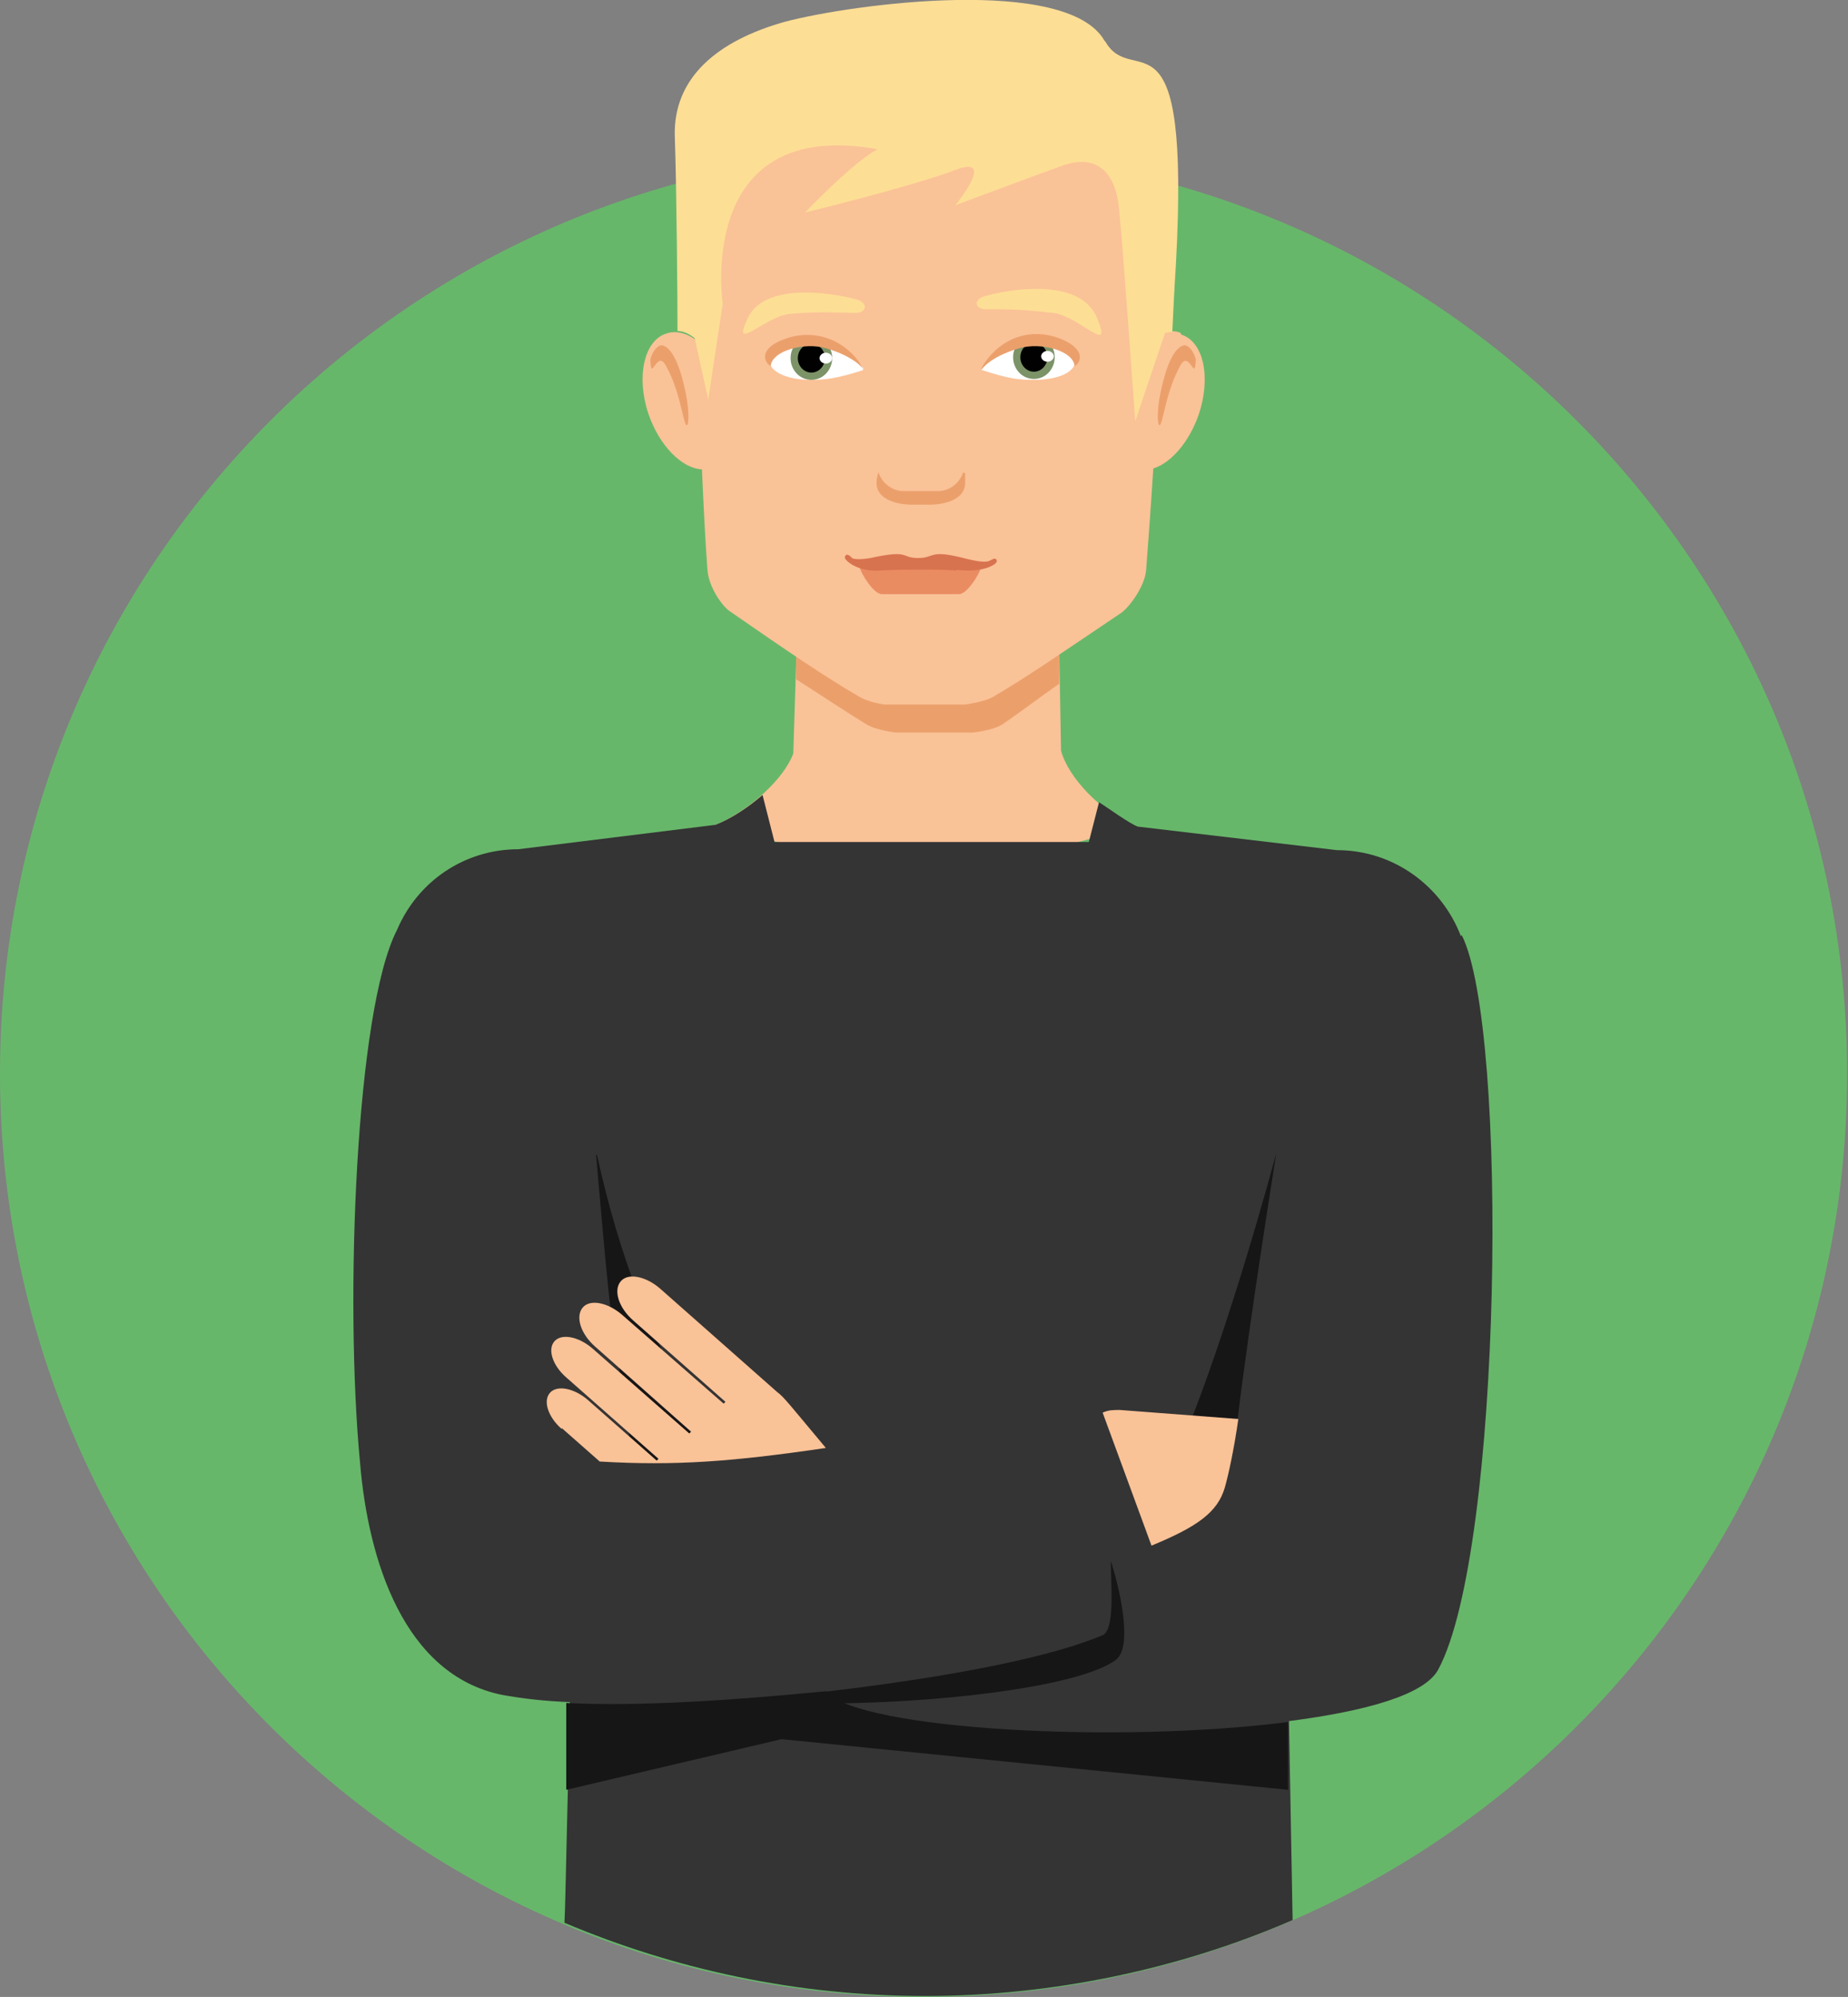
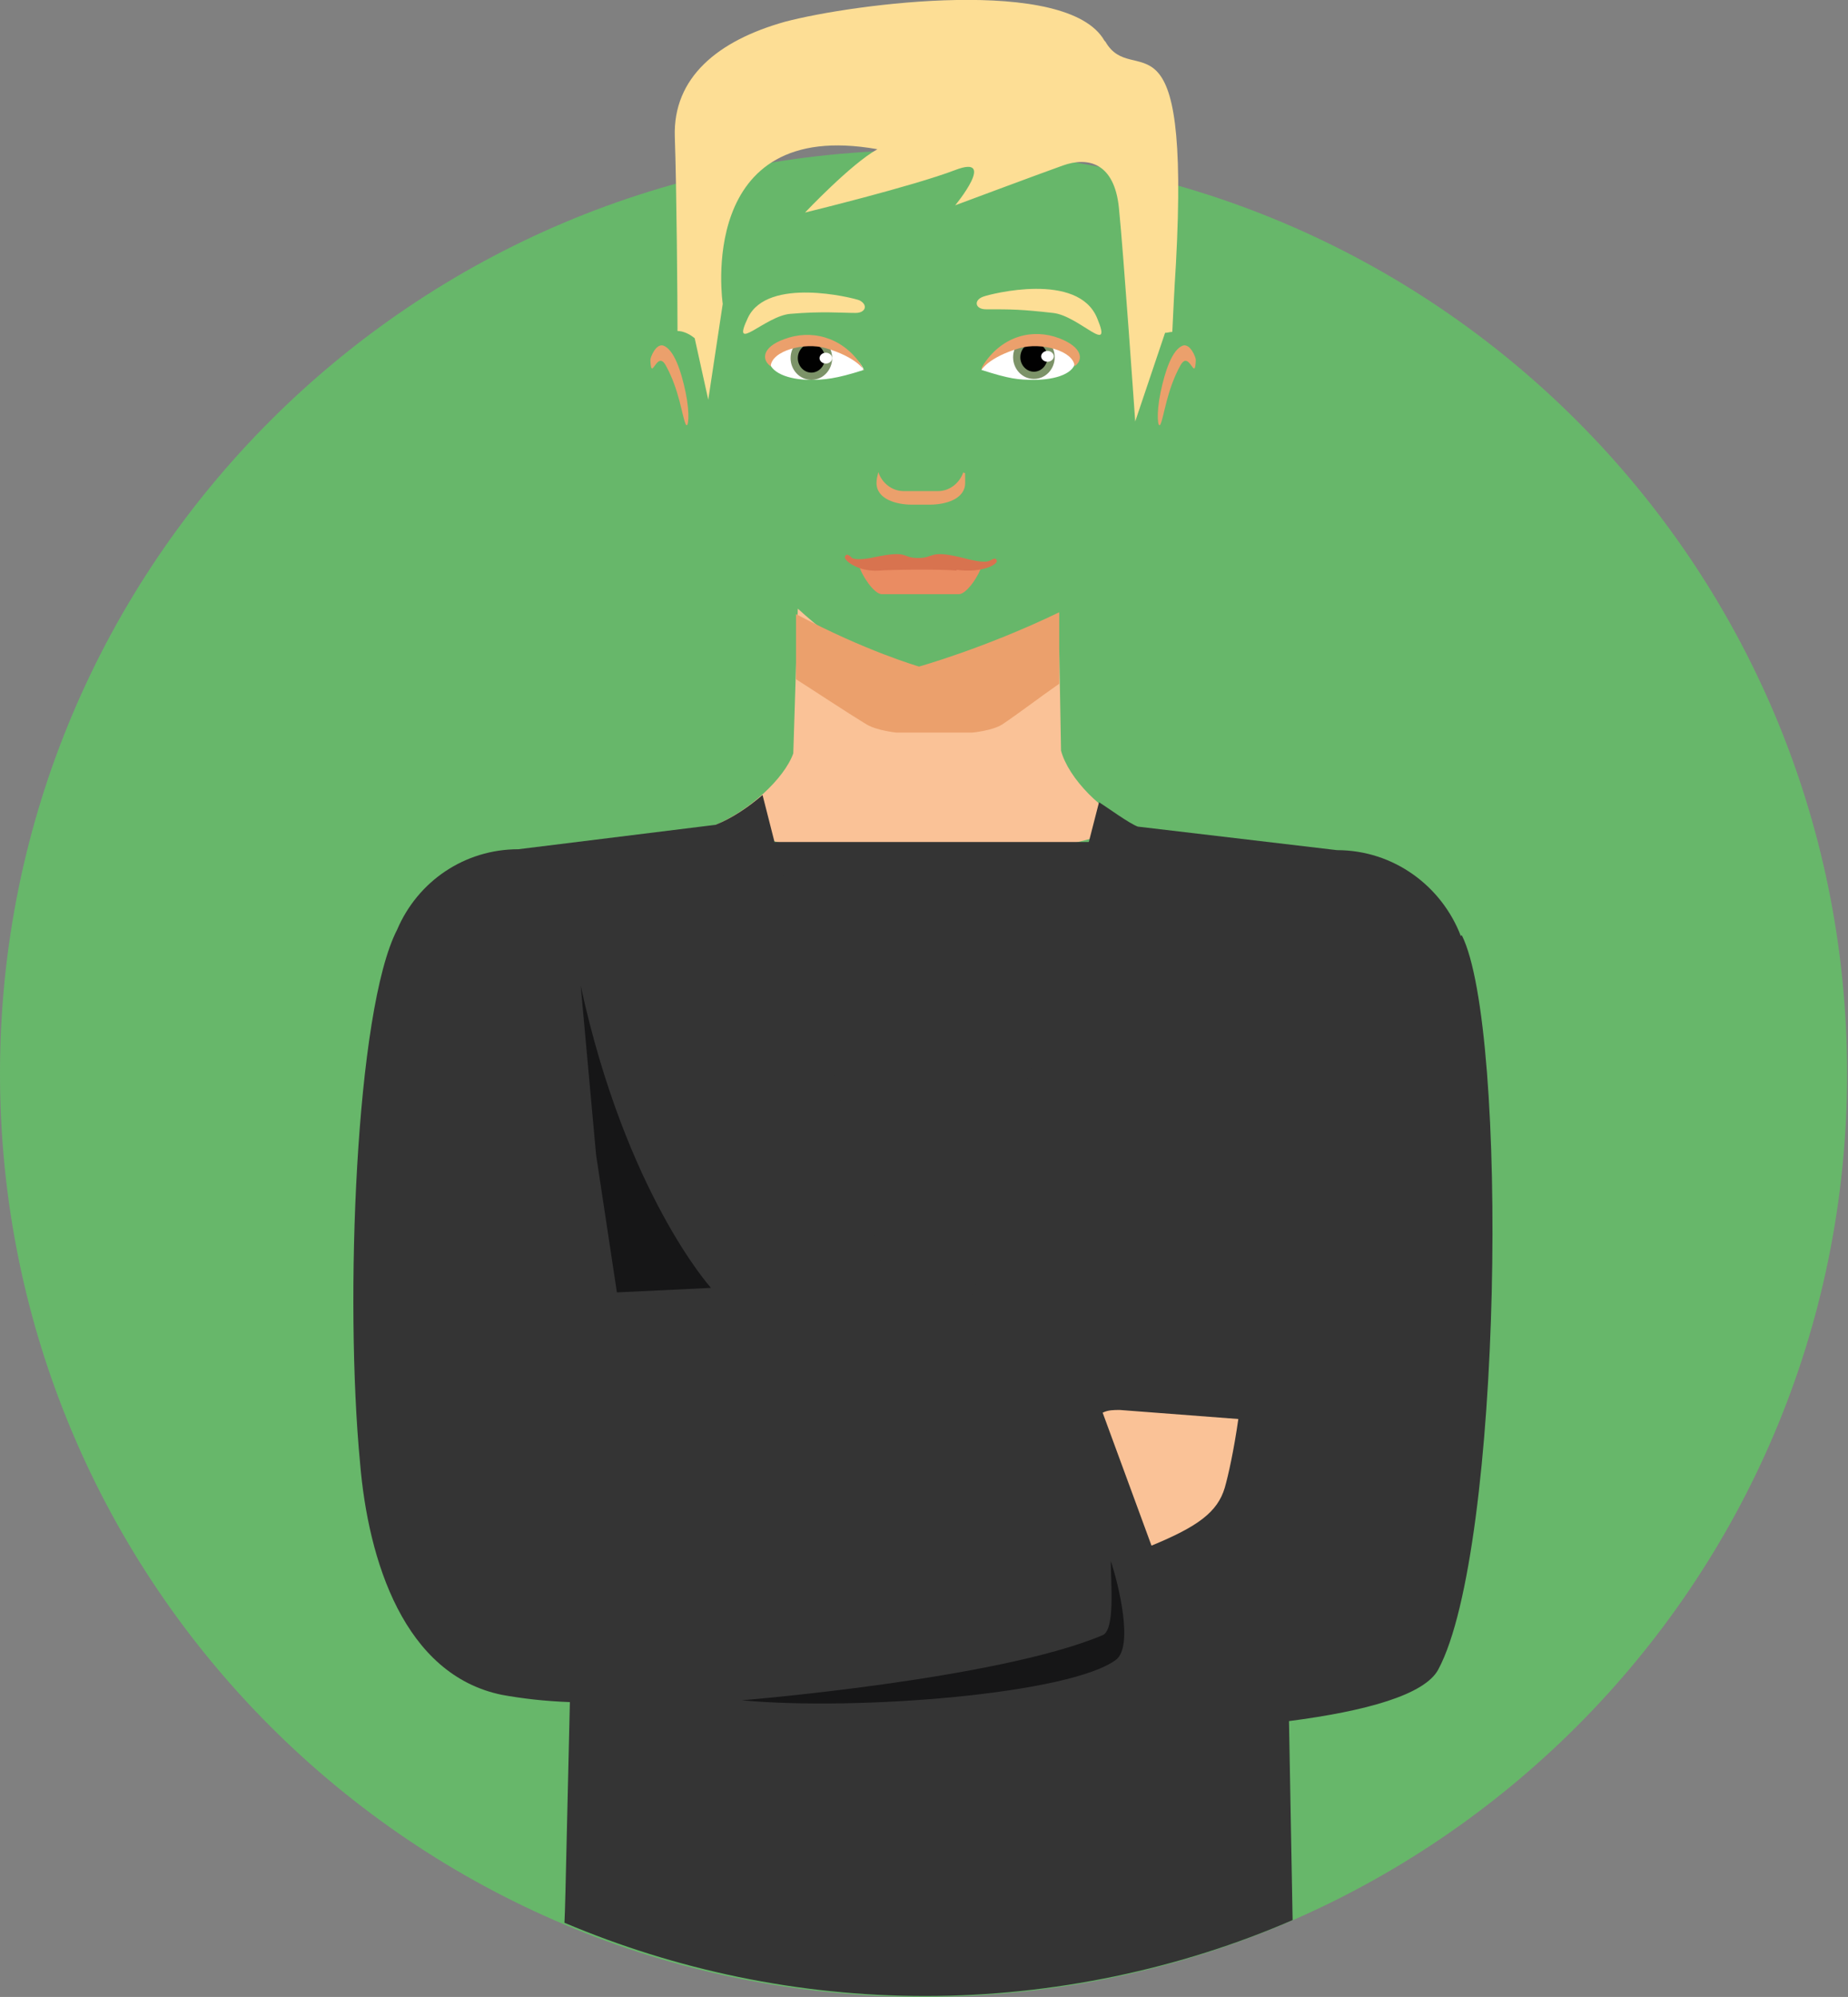
<svg xmlns="http://www.w3.org/2000/svg" version="1.1" viewBox="0 0 204.3 220.8">
  <rect x="0" y="0" width="204.3" height="220.8" fill="#808080" stroke="none" />
  <defs>
    <style>
      .cls-1 {
        fill: #fff;
      }

      .cls-2 {
        fill: #343434;
      }

      .cls-3 {
        fill: #67b76a;
      }

      .cls-4 {
        fill: #fdde95;
      }

      .cls-5 {
        fill: #ea8c62;
      }

      .cls-6 {
        fill: #010101;
      }

      .cls-7 {
        fill: #161617;
      }

      .cls-8 {
        fill: #fac297;
      }

      .cls-9 {
        fill: #d8734f;
      }

      .cls-10 {
        fill: #eba06c;
      }

      .cls-11 {
        fill: #7c9368;
      }
    </style>
  </defs>
  <g>
    <g id="Leute">
      <g>
        <path class="cls-3" d="M0,118.7c0,56.4,45.7,102.1,102.1,102.1s102.1-45.7,102.1-102.1S158.5,16.6,102.1,16.6,0,62.3,0,118.7Z" />
        <path class="cls-8" d="M125.8,91.5c-4-1.6-7.7-5.5-8.5-8.5l-.2-11.2c-2.5,1.8-4.8,2.9-7.6,4.7-1.3.3-6.4.5-8.1,0-4.1-2.4-8.7-5.1-13.2-9.2l-.5,16c-1,2.8-4.9,6.4-8.8,8l23.8,6.1,23-6Z" />
        <path class="cls-2" d="M117.2,156c1-.2,2,.1,2.8.7l.7-63.6h-35.1l-2.6,68c8-.9,17.8-2.6,34.2-5.1Z" />
        <path class="cls-2" d="M161.5,103.5c-2.1-5.5-7.4-9.5-13.7-9.5l-22-2.6c-.9-.3-3.5-2.2-4.3-2.7l-17.8,69.3c-.5,0-1,.2-1.5.2l-17.9-70.3c-1.5,1.3-3.4,2.6-5.2,3.3l-21.8,2.7c-5.9,0-11.1,3.5-13.4,8.9-4.6,8.9-5.8,41.1-4.1,58.9.9,10.9,4.9,23.5,15.7,25.7,2.2.4,4.7.7,7.5.8-.6,25.9-.5,21.8-.6,24.4,12.3,5.2,25.8,8.1,39.9,8.1s28.2-3,40.6-8.4l-.4-22c8.5-1.1,15-2.9,16.5-5.7,7.1-13.2,7.8-70.9,2.6-81.2Z" />
-         <path class="cls-7" d="M141.1,127.5s-3,18.7-4.3,29.6c-.6.5-6.1,2.3-6.1,2.3,0,0,4.4-9.9,10.4-31.9Z" />
        <path class="cls-10" d="M101.6,73.7s-5.9-1.7-13.6-5.8v7.2c2.2,1.4,5.5,3.6,7.8,5,1.2.7,3.3.9,3.3.9h8.4s2.2-.2,3.3-.9c1.8-1.2,4-2.9,6.3-4.5v-7.9c-8.3,4-15.5,6-15.5,6Z" />
-         <path class="cls-8" d="M130.5,36.8c-.7-.3-1.5-.2-2.3.2.3-9.1.2-17.2-.9-19-6.4-10-13.9-14.3-24.9-14.8h0c-11,.4-17.7,4.8-24.1,14.8-1.2,1.8-1.4,10.3-1.2,19.7-1.2-.9-2.4-1.2-3.5-.8-2.4.8-3.3,4.8-1.9,8.9,1.2,3.5,3.7,6,5.9,6.1.2,4.5.4,8.4.6,11,.1,2,1.7,4.2,2.5,4.7,6.2,4.3,10.6,7.3,14.4,9.5,1.1.6,2.7.8,2.7.8h8.9s2.1-.3,3-.8c3.8-2.2,8.1-5.2,14.2-9.3.8-.5,2.6-2.8,2.8-4.7.2-2.6.5-6.6.8-11.3,1.9-.6,3.9-2.8,5-5.9,1.4-4.1.6-8.1-1.9-8.9Z" />
        <path class="cls-4" d="M108.7,32.8c.8-.3,10.5-2.8,12.6,2.4,1.8,4.3-2-.3-4.9-.6-3.6-.4-4.5-.4-7.4-.4-1.2,0-1.4-1-.3-1.4Z" />
        <path class="cls-4" d="M95,33.2c-.8-.3-10.1-2.6-12.3,1.9-2,4.2,1.9-.2,4.7-.4,3.5-.3,5.6-.1,7.2-.1,1.1,0,1.4-.9.4-1.4Z" />
        <path class="cls-1" d="M95.5,40.9c-3.1,1-4.4,1.1-5.9,1.1-2.4,0-4.6-.8-4.6-2.3s2.2-2.6,4.6-2.6,5.6,2.7,5.9,3.8Z" />
        <path class="cls-11" d="M92,39.6c0,1.3-1,2.4-2.3,2.4s-2.3-1.1-2.3-2.4,1-2.4,2.3-2.4,2.3,1.1,2.3,2.4Z" />
        <path class="cls-6" d="M91.2,39.6c0,.9-.7,1.6-1.5,1.6s-1.5-.7-1.5-1.6.7-1.6,1.5-1.6,1.5.7,1.5,1.6Z" />
        <path class="cls-1" d="M92,39.6c0,.3-.3.6-.7.6s-.7-.3-.7-.6.3-.6.7-.6.7.3.7.6Z" />
        <path class="cls-10" d="M95.5,40.9s-.8-1.4-4.2-2.4c-2.4-.7-6,.3-6.1,2-1-.7-1-2.1,1.5-3,2.9-1.1,6.3-.3,8.4,2.7.1.2.3.4.3.7Z" />
        <path class="cls-1" d="M108.5,40.9c3.1,1,4.1,1.1,5.8,1.1,2.4,0,4.6-.7,4.6-2.2s-2.1-2.7-4.5-2.7-5.6,2.7-5.9,3.8Z" />
        <path class="cls-11" d="M112,39.5c0,1.3,1,2.4,2.3,2.4s2.3-1.1,2.3-2.4-1-2.4-2.3-2.4-2.3,1.1-2.3,2.4Z" />
        <path class="cls-6" d="M112.8,39.5c0,.9.7,1.6,1.5,1.6s1.5-.7,1.5-1.6-.7-1.6-1.5-1.6-1.5.7-1.5,1.6Z" />
        <path class="cls-1" d="M115.1,39.4c0,.3.3.6.7.6s.7-.3.7-.6-.3-.6-.7-.6-.7.3-.7.6Z" />
        <path class="cls-10" d="M108.5,40.9s.8-1.4,4.2-2.4c2.4-.7,6,.3,6.1,2,1-.7.9-2.1-1.7-3.1-2.9-1.1-6.2-.3-8.3,2.8-.1.2-.3.4-.3.7Z" />
        <path class="cls-10" d="M103.7,54.3h-3.8c-1.3,0-2.4-.9-2.8-2.1-.1.4-.2.8-.2,1.2,0,1.8,2.2,2.4,3.9,2.4h2c1.7,0,3.9-.6,3.9-2.4s0-.8-.2-1.2c-.4,1.2-1.5,2.1-2.8,2.1Z" />
        <path class="cls-10" d="M71.9,39.8c0-.3.6-1.8,1.4-1.6,1.2.4,2,2.8,2.5,5.2.5,2.4.3,4.1,0,3.5-.4-.9-.7-3.8-2.2-6.5-1-1.8-1.6,2-1.7-.6Z" />
        <path class="cls-10" d="M132.2,39.8c0-.3-.6-1.8-1.4-1.6-1.2.4-2,2.8-2.5,5.2-.5,2.4-.3,4.1,0,3.5.4-.9.7-3.8,2.2-6.5,1-1.8,1.6,2,1.7-.6Z" />
        <path class="cls-4" d="M122.1,4.5c-4.1-7.2-27.7-4.1-35.3-2.1-7.5,2.1-12.4,6.2-12.2,12.7.2,5.6.3,18.2.3,21.5.6,0,1.3.3,1.9.8l1.5,6.8,1.6-10.6s-3.1-20.7,17.1-17.1c-2.9,1.6-8,7-8,7,0,0,11.9-2.9,16.6-4.7,4.7-1.8,0,3.9,0,3.9,0,0,9.1-3.4,11.9-4.4,2.8-1,5.7-.3,6.2,4.7.5,4.9,1.8,23.6,1.8,23.6l3.3-9.8c.3,0,.5-.1.8-.1.1-2,.2-4.4.4-7.5,1.6-29.5-4.7-19.2-7.8-24.6Z" />
        <g>
          <path class="cls-5" d="M95,62.6c.2.9,1.6,3.1,2.5,3.1h8.5c.9,0,2.3-2.2,2.5-3.1h-13.5Z" />
          <path class="cls-9" d="M105.8,63.1c-1.8-.2-7.8-.1-8.7,0-2.4.1-3.8-1.2-3.7-1.5.1-.4.4-.3.7,0,.2.4,1.8.2,2.6,0,3.9-.8,2.9.1,4.8.1,1.8,0,1.2-.9,4.6-.1,1.2.3,2.7.7,3.3.4.4-.2.7-.4.8,0,.1.4-1.6,1.4-4.5,1Z" />
        </g>
-         <path class="cls-7" d="M65.9,127.7s1.3,15.4,1.8,18.7c.5,3.3,2.3,15.2,2.3,15.2l10.4-.5s-9.4-10.4-14.4-33.4Z" />
-         <path class="cls-8" d="M62.1,157.9l4.2,3.7c8.4.5,14.8,0,25-1.5-4.1-4.9-4.6-5.6-5.4-6.2l-12.9-11.4c-1.6-1.4-3.6-1.8-4.4-.8-.8,1-.2,2.9,1.4,4.3l10.2,9-.2.2-11.2-9.8c-1.6-1.4-3.6-1.8-4.4-.8-.8,1-.2,2.9,1.4,4.3l10.6,9.4-.2.2-10.7-9.4c-1.5-1.3-3.4-1.7-4.2-.8-.8.9-.2,2.7,1.3,4l10.2,9-.2.2-7.6-6.7c-1.5-1.3-3.4-1.7-4.2-.8-.8.9-.2,2.7,1.3,4Z" />
-         <path class="cls-7" d="M91.3,187c-10.2,1-20.6,1.7-28.7,1.3v9.6l23.8-5.6,56,5.6v-7.5c-18.7,2.4-46.9.9-51.1-3.3Z" />
+         <path class="cls-7" d="M65.9,127.7c.5,3.3,2.3,15.2,2.3,15.2l10.4-.5s-9.4-10.4-14.4-33.4Z" />
        <path class="cls-7" d="M82,188s28.3-2.3,39.9-7.2c1.4-.6.9-5.8.9-8.2.9,2.7,2.5,9.4.6,10.9-5,3.8-28.6,5.7-41.4,4.5Z" />
        <path class="cls-8" d="M136.9,156.9l-13.1-1c-.7,0-1.3,0-1.9.3l5.4,14.7c5.1-2.1,7.3-3.7,8.1-6.4.4-1.4,1-4.1,1.5-7.6,0,0,0,0,0,0Z" />
        <path class="cls-7" d="M101.3,220.8c.3,0,.6,0,.9,0s.2,0,.3,0" />
        <line class="cls-7" x1="102.4" y1="193.6" x2="101.3" y2="193.6" />
        <g>
-           <path class="cls-2" d="M108.4,207.7c0,.2-.2.4-.4.4s-.4-.2-.4-.4.2-.4.4-.4.4.2.4.4Z" />
          <path class="cls-2" d="M106.9,207.7c0,.2-.2.4-.4.4s-.4-.2-.4-.4.2-.4.4-.4.4.2.4.4Z" />
        </g>
      </g>
    </g>
  </g>
</svg>